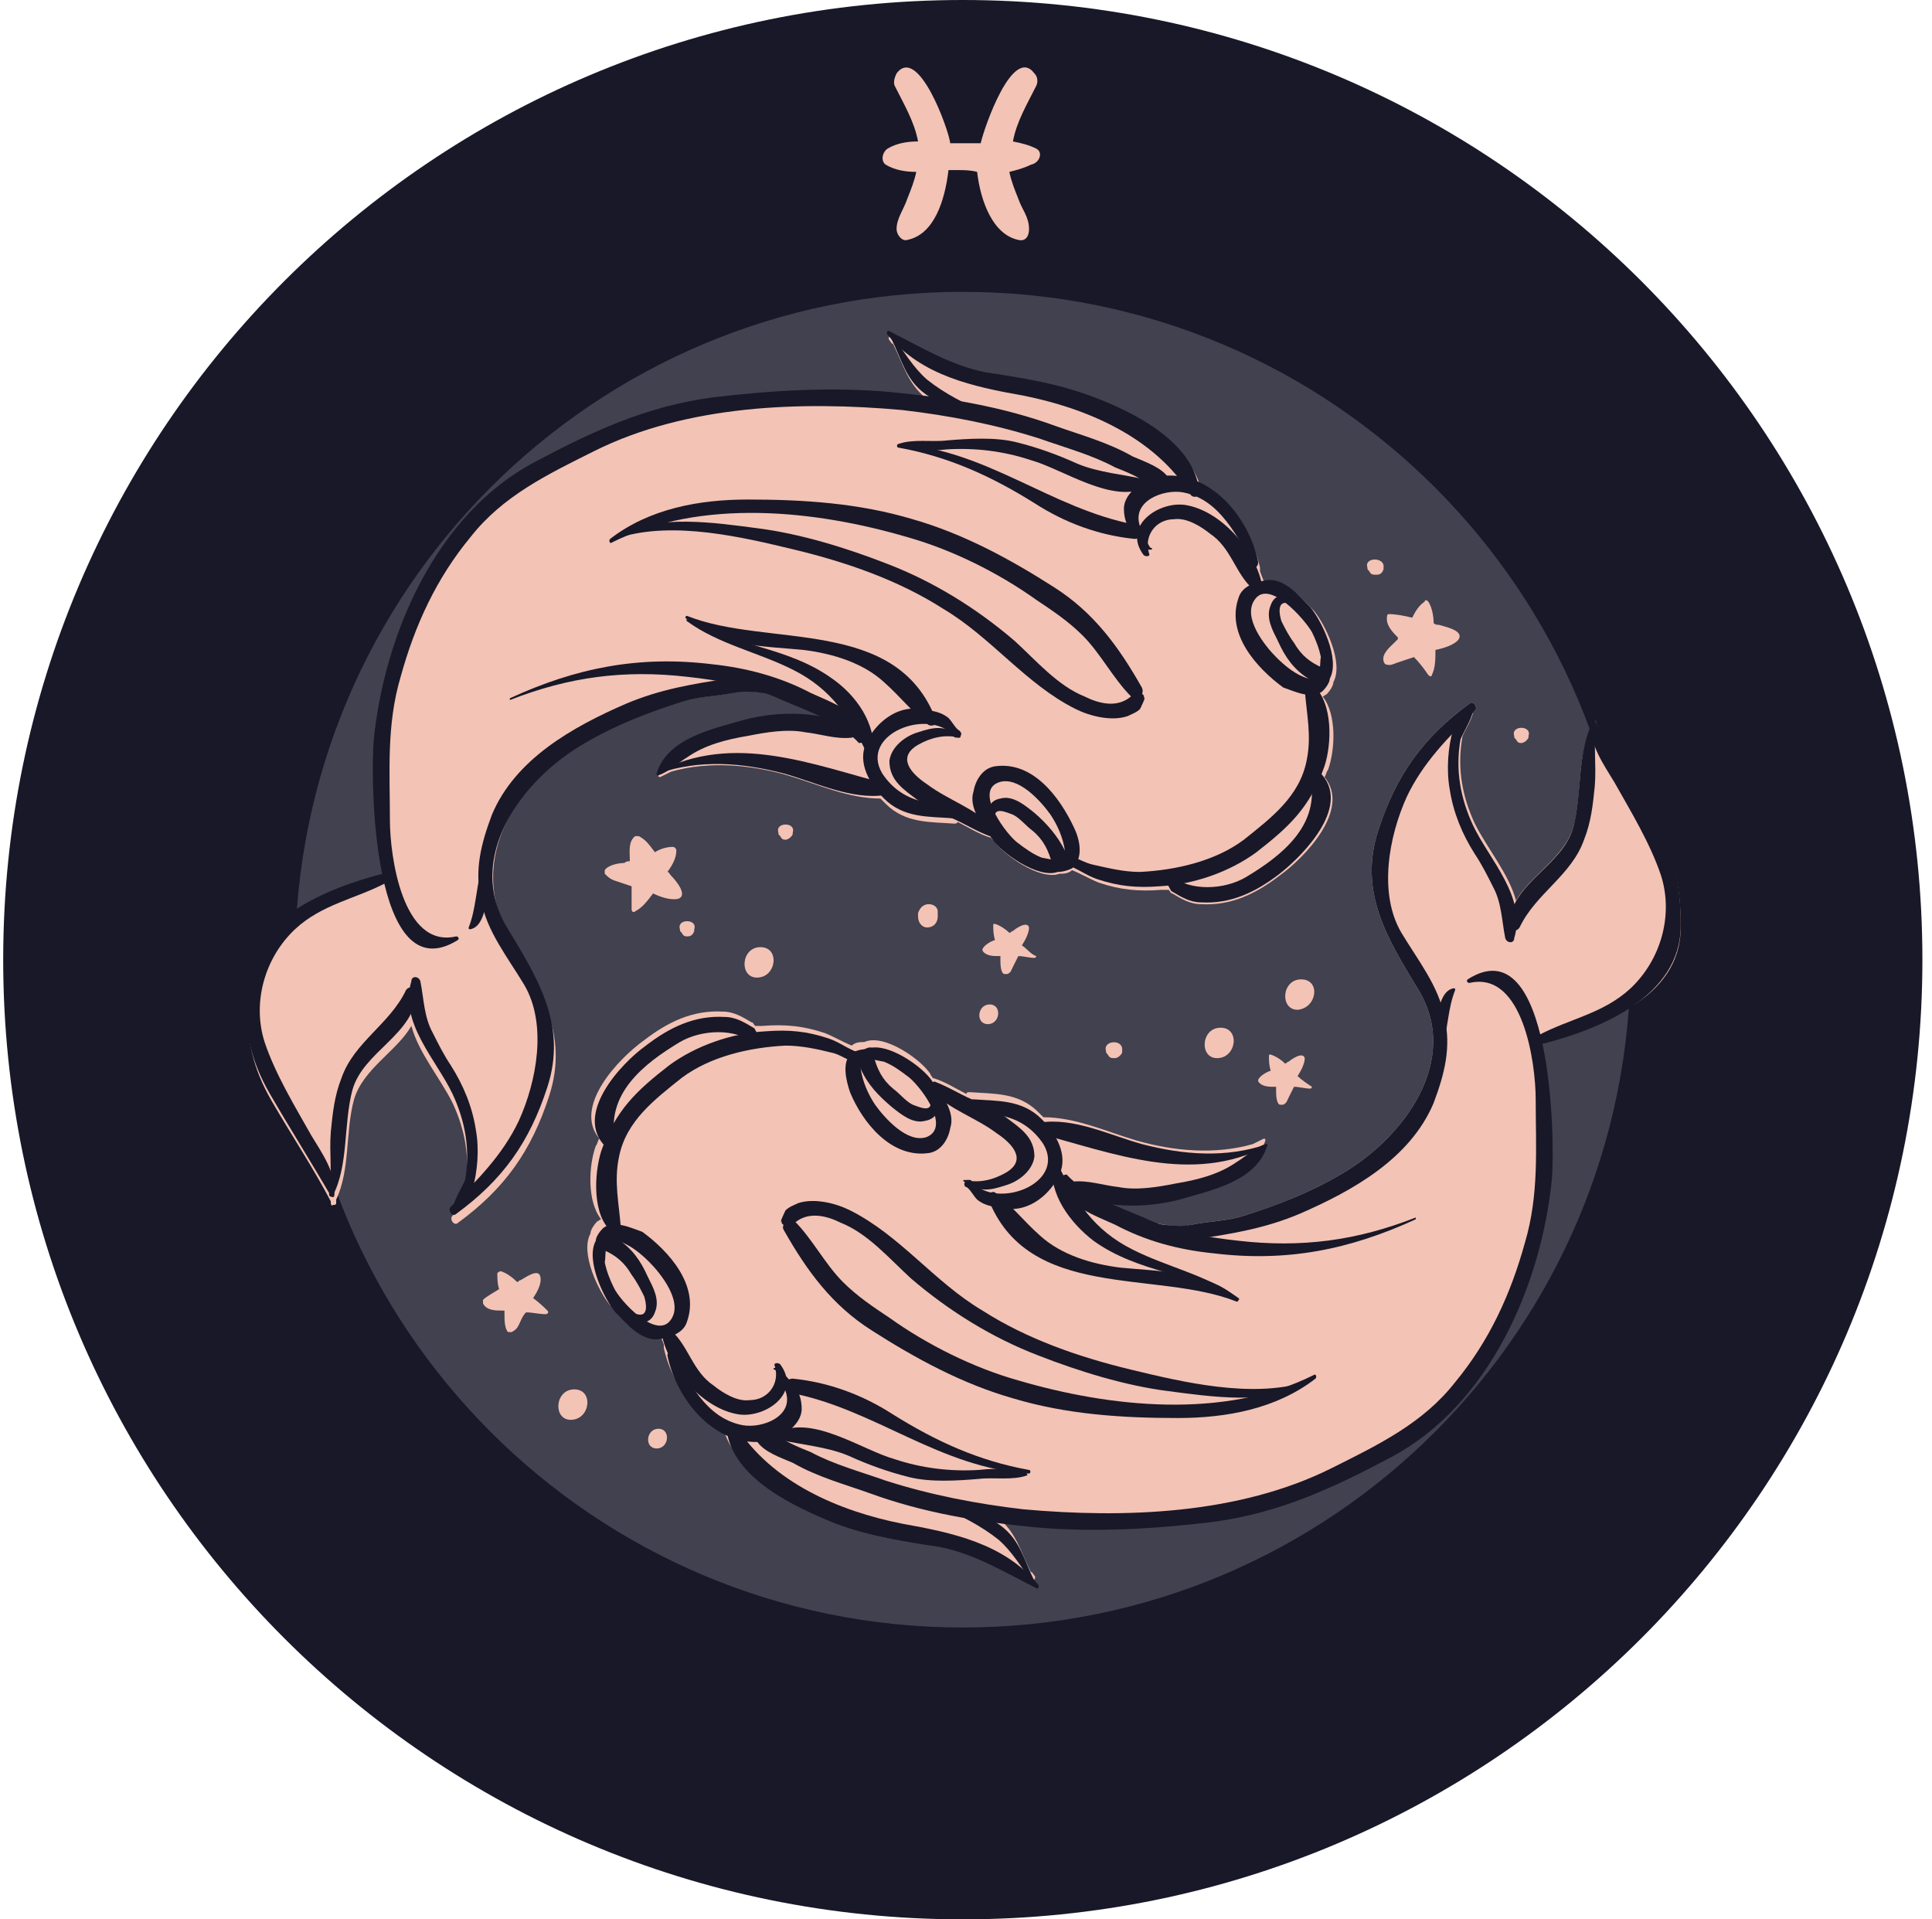
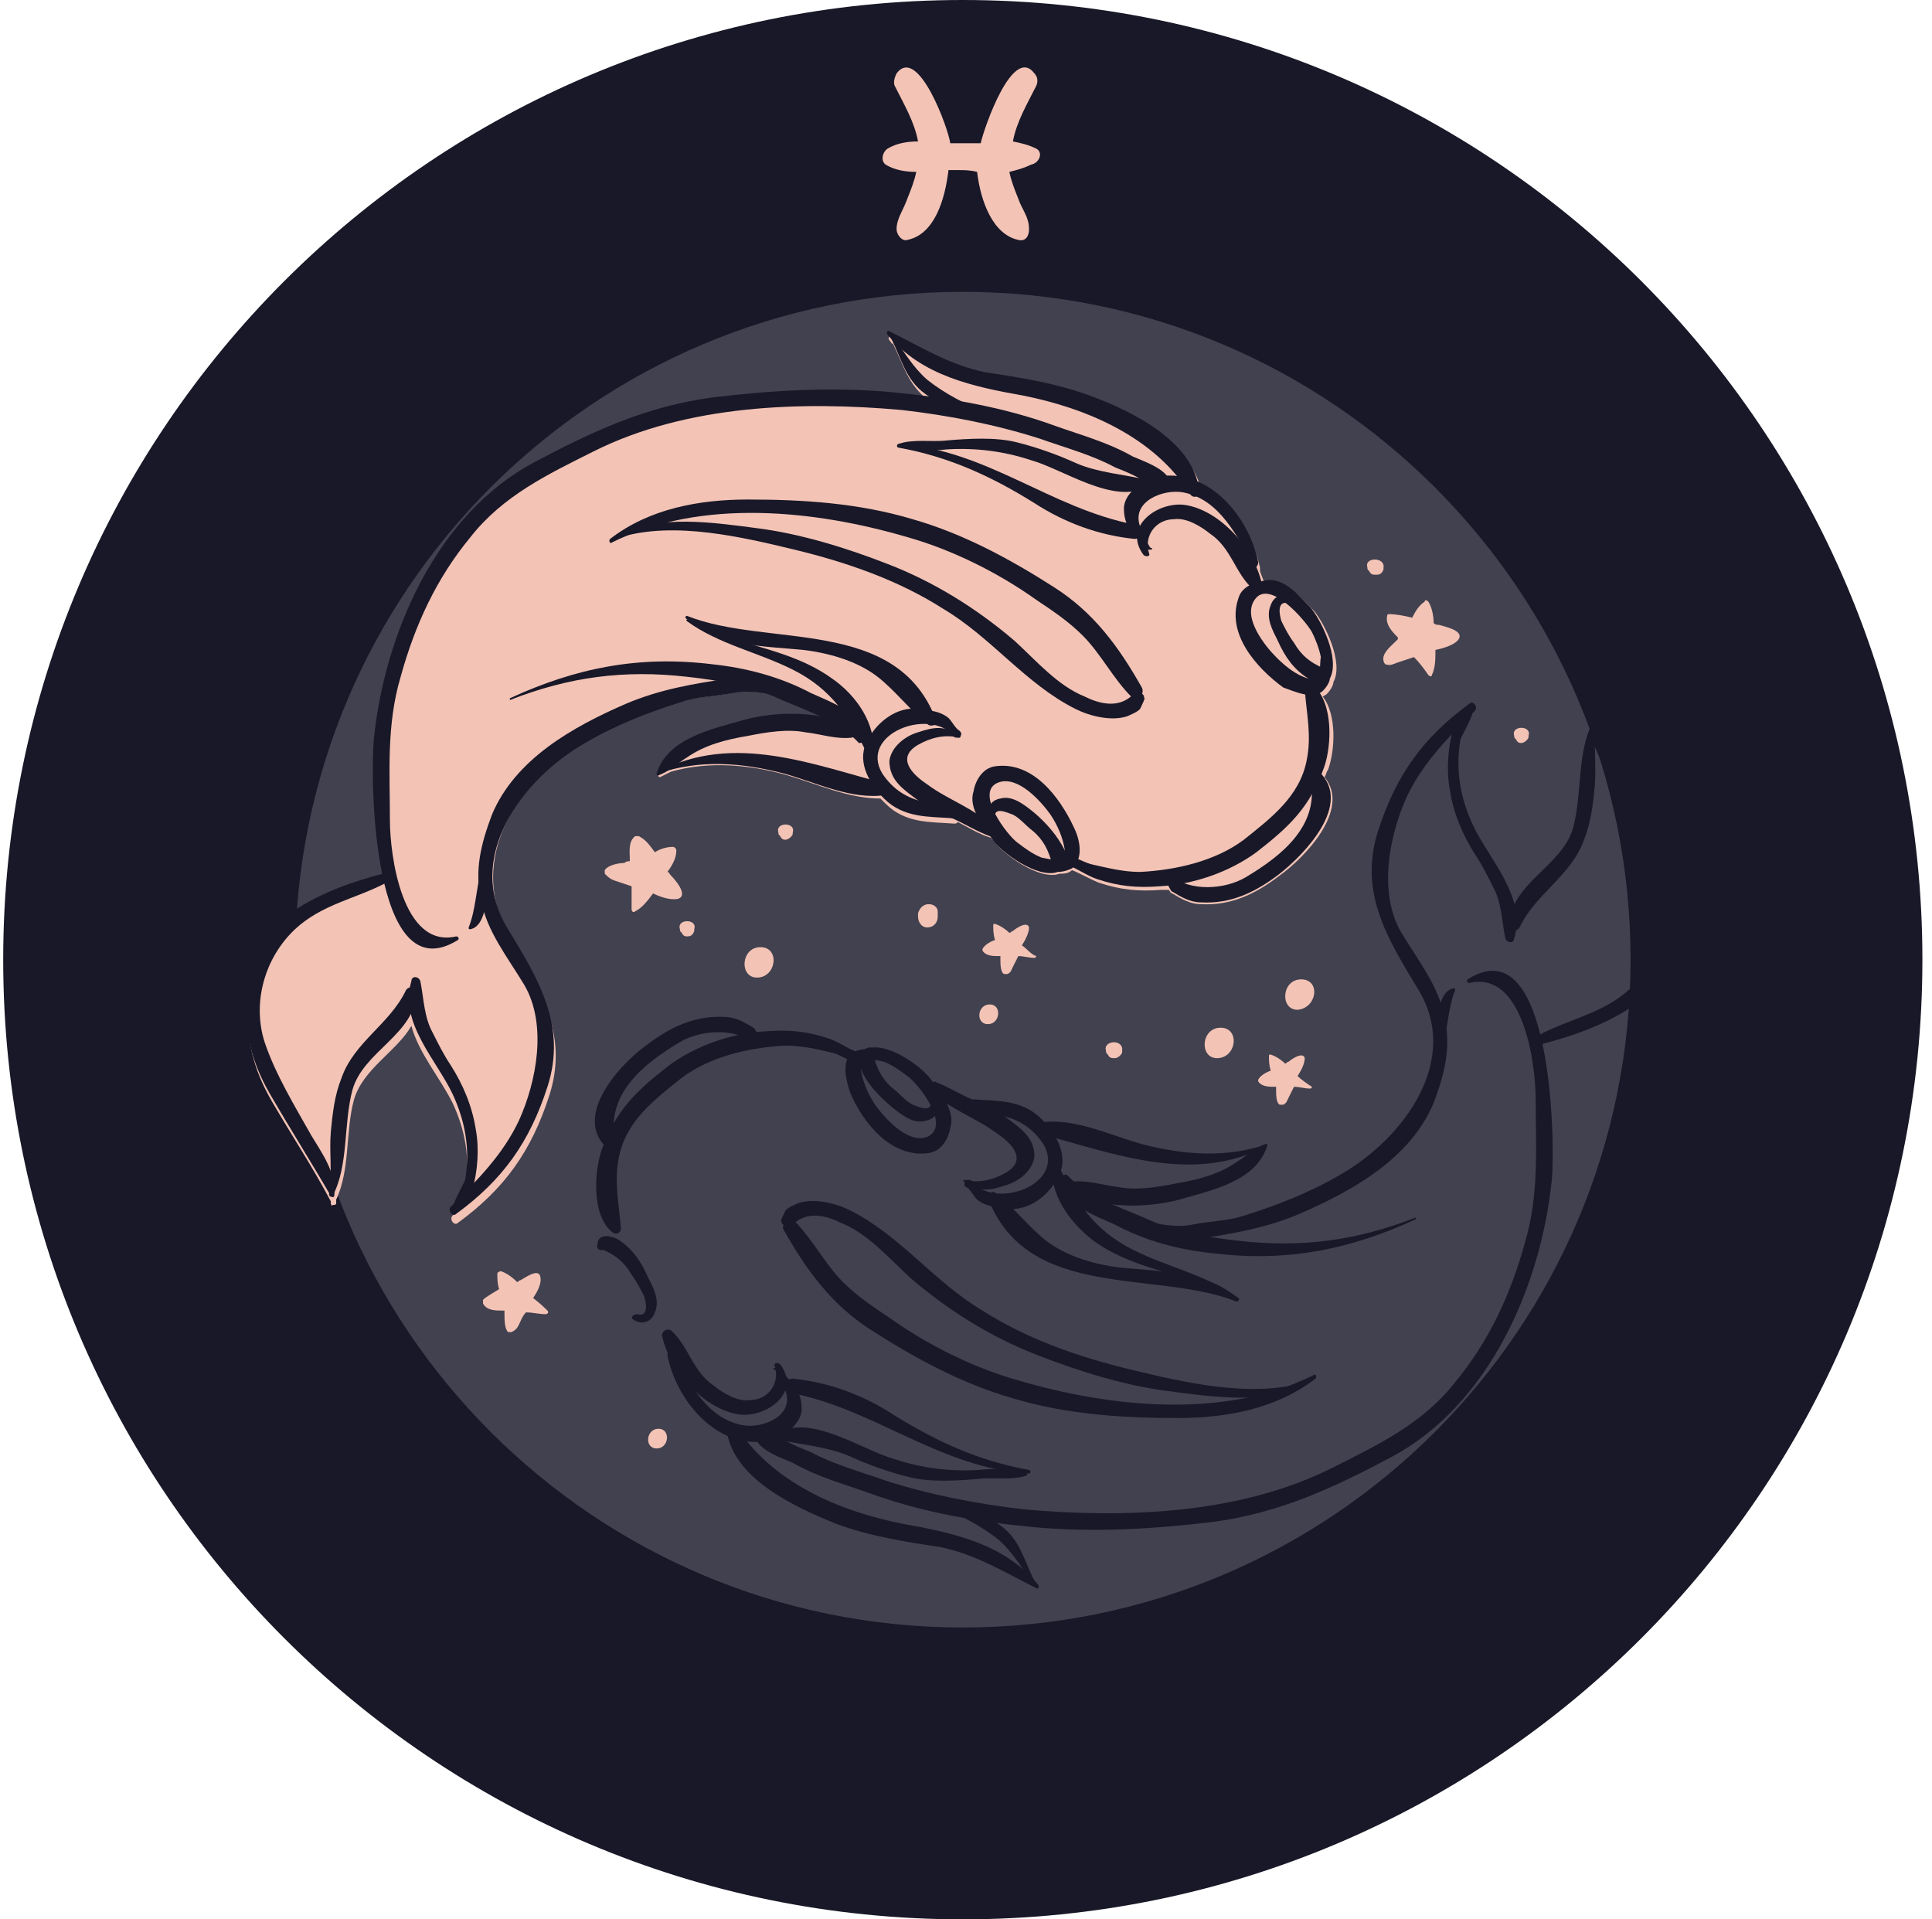
<svg xmlns="http://www.w3.org/2000/svg" width="151" height="150" viewBox="0 0 151 150" fill="none">
  <path d="M150.25 75C150.25 33.582 116.668 0 75.25 0C33.832 0 0.25 33.582 0.25 75C0.25 116.418 33.832 150 75.25 150C116.668 150 150.25 116.418 150.25 75Z" fill="#181828" />
  <path d="M127.442 75C127.442 46.175 104.075 22.808 75.25 22.808C46.425 22.808 23.058 46.175 23.058 75C23.058 103.825 46.425 127.192 75.25 127.192C104.075 127.192 127.442 103.825 127.442 75Z" fill="#41414F" />
  <path d="M41.668 101.446C41.948 101.026 42.368 100.326 42.228 99.767C42.088 99.067 40.968 99.907 40.688 100.047C40.549 100.047 40.549 100.186 40.409 100.186C39.989 99.767 39.569 99.487 39.149 99.347C39.01 99.347 38.87 99.487 38.87 99.487C38.87 99.907 38.87 100.326 39.009 100.746C38.59 101.026 38.03 101.306 37.75 101.586C37.75 101.586 37.75 101.726 37.75 101.866C38.03 102.425 38.73 102.425 39.289 102.425C39.289 102.425 39.289 102.425 39.429 102.425C39.429 102.565 39.429 102.705 39.429 102.705C39.429 103.125 39.429 103.825 39.709 104.104C39.709 104.104 39.849 104.104 39.989 104.104C40.269 103.964 40.409 103.825 40.549 103.545C40.689 103.265 40.828 102.845 41.108 102.565C41.668 102.565 42.088 102.705 42.648 102.705C42.787 102.705 42.927 102.565 42.787 102.425C42.648 102.285 42.228 101.866 41.668 101.446Z" fill="#F3C3B5" />
  <path d="M79.868 73.881C80.147 73.461 80.427 72.901 80.427 72.481C80.287 71.922 79.308 72.621 79.168 72.761C79.028 72.761 79.028 72.901 78.888 72.901C78.608 72.621 78.189 72.342 77.769 72.202C77.629 72.202 77.629 72.202 77.629 72.342C77.629 72.621 77.629 73.041 77.769 73.461C77.349 73.601 76.929 73.881 76.789 74.161V74.3C77.069 74.72 77.629 74.72 78.049 74.72C78.049 74.72 78.049 74.72 78.189 74.72C78.189 74.86 78.189 74.86 78.189 75C78.189 75.28 78.189 75.98 78.468 76.12C78.468 76.12 78.608 76.12 78.748 76.12C79.028 75.98 79.028 75.84 79.168 75.56C79.308 75.28 79.448 75 79.588 74.72C80.008 74.72 80.427 74.86 80.847 74.86C80.987 74.86 80.987 74.72 80.987 74.72C80.567 74.58 80.287 74.161 79.868 73.881Z" fill="#F3C3B5" />
  <path d="M51.043 69.823C51.603 70.102 52.442 70.382 53.002 70.242C53.841 69.963 52.722 68.703 52.442 68.423C52.302 68.283 52.302 68.144 52.162 68.144C52.582 67.584 52.862 67.024 52.862 66.464C52.862 66.324 52.722 66.184 52.582 66.184C52.162 66.184 51.603 66.324 51.183 66.604C50.763 66.045 50.483 65.625 49.923 65.345C49.923 65.345 49.784 65.345 49.644 65.345C49.084 65.765 49.224 66.604 49.224 67.164C49.224 67.164 49.224 67.164 49.224 67.304C49.084 67.304 48.944 67.304 48.804 67.444C48.384 67.444 47.545 67.584 47.265 68.004C47.265 68.144 47.265 68.283 47.265 68.283C47.545 68.563 47.685 68.703 48.105 68.843C48.524 68.983 48.944 69.123 49.364 69.263C49.364 69.823 49.364 70.522 49.364 71.082C49.364 71.222 49.504 71.362 49.644 71.222C50.203 70.942 50.623 70.382 51.043 69.823Z" fill="#F3C3B5" />
  <path d="M51.463 111.66C50.483 111.66 50.343 113.2 51.323 113.2C52.302 113.2 52.442 111.66 51.463 111.66Z" fill="#F3C3B5" />
  <path d="M86.444 82.136C86.444 82.276 86.444 82.276 86.584 82.416C86.724 82.696 86.864 82.696 87.144 82.696C87.284 82.696 87.564 82.556 87.703 82.276V82.136C87.843 81.156 86.164 81.296 86.444 82.136Z" fill="#F3C3B5" />
  <path d="M106.873 44.356C106.873 44.496 106.873 44.496 107.013 44.636C107.153 44.916 107.293 44.916 107.573 44.916C107.713 44.916 107.993 44.916 108.133 44.496V44.356C108.272 43.517 106.593 43.517 106.873 44.356Z" fill="#F3C3B5" />
  <path d="M45.586 58.069C47.965 56.67 50.483 55.69 53.142 54.851C54.401 54.431 55.8 54.431 57.2 54.151C58.319 53.871 59.158 54.151 60.278 54.151C60.698 54.291 60.978 54.431 61.397 54.571C62.517 54.991 63.636 55.55 64.755 56.11C62.657 55.69 60.278 55.83 58.319 56.39C55.94 57.09 52.302 57.789 51.463 60.588C51.463 60.728 51.463 60.728 51.603 60.728C51.882 60.588 52.162 60.448 52.442 60.308C55.38 59.468 58.599 59.748 61.537 60.588C63.916 61.287 66.295 62.407 68.813 62.407C68.953 62.547 69.093 62.687 69.233 62.827C70.772 64.366 72.731 64.226 74.55 64.366C74.69 64.366 74.83 64.366 74.83 64.226C75.67 64.645 76.509 65.205 77.489 65.485C77.489 65.625 77.629 65.625 77.629 65.625C78.328 66.744 81.267 68.843 82.806 68.284C83.086 68.284 83.505 68.284 83.785 68.004C84.485 68.284 85.185 68.703 85.884 68.983C87.563 69.543 88.963 69.683 90.782 69.543C90.922 69.543 91.201 69.543 91.341 69.543C91.481 69.683 91.481 69.823 91.621 69.823C92.321 70.243 93.02 70.662 93.86 70.662C96.239 70.802 98.198 69.823 100.017 68.424C101.976 67.024 105.614 63.246 103.515 60.728C103.655 60.588 103.655 60.308 103.795 60.168C104.354 58.629 104.494 55.83 103.375 54.431C103.515 54.431 103.515 54.291 103.655 54.291C103.935 54.011 104.214 53.591 104.214 53.312C105.054 51.772 103.515 48.694 102.675 47.715C101.836 46.875 100.716 45.476 99.317 45.616C99.177 45.616 99.037 45.616 98.897 45.756C98.757 45.336 98.618 45.056 98.478 44.636C98.478 44.636 98.478 44.496 98.478 44.356C97.918 41.838 96.239 39.319 93.86 38.2C93.02 34.702 88.403 32.463 85.325 31.343C82.666 30.364 80.007 29.944 77.209 29.524C74.41 28.965 72.172 27.565 69.653 26.306C69.513 26.166 69.373 26.446 69.513 26.586C69.653 26.726 69.653 26.866 69.793 26.866C70.632 28.545 70.912 29.944 72.451 31.203C72.591 31.203 72.591 31.343 72.731 31.343C71.752 31.203 70.772 31.063 69.793 31.063C65.175 30.644 60.418 30.924 55.8 31.483C50.623 32.183 46.425 34.142 41.948 36.52C34.252 40.578 30.194 49.953 29.354 58.209C29.215 59.748 29.215 64.785 30.054 68.843C25.716 69.963 19.28 72.481 19.28 78.078C19.28 81.157 19.7 83.395 21.239 86.054C22.778 88.713 24.457 91.231 25.856 93.89C25.856 93.89 25.856 93.89 25.856 94.03C25.856 94.17 25.996 94.31 25.996 94.17C26.136 94.17 26.276 94.17 26.276 94.03C26.276 93.89 26.276 93.89 26.276 93.75C27.395 91.371 26.976 88.433 27.675 85.914C28.375 83.535 31.034 82.136 32.153 80.177C32.713 82.276 34.392 84.235 35.371 86.194C36.351 88.293 36.77 90.532 36.351 92.91C36.351 93.19 35.651 94.17 35.511 94.869L35.371 95.009C35.091 95.289 35.511 95.849 35.791 95.569C39.429 92.91 41.528 89.972 42.927 85.634C44.466 80.877 42.228 77.239 39.849 73.321C36.211 66.884 40.828 60.728 45.586 58.069Z" fill="#F3C3B5" />
-   <path d="M131.36 72.481C131.36 69.403 130.94 67.164 129.401 64.505C127.862 61.847 126.183 59.328 124.784 56.67C124.784 56.67 124.784 56.67 124.784 56.53C124.784 56.39 124.644 56.25 124.644 56.39C124.504 56.39 124.364 56.39 124.364 56.53C124.364 56.67 124.364 56.67 124.364 56.81C123.244 59.188 123.664 62.127 122.965 64.645C122.265 67.024 119.606 68.423 118.487 70.382C117.927 68.284 116.248 66.325 115.269 64.366C114.289 62.267 113.869 60.028 114.289 57.649C114.289 57.369 114.989 56.39 115.129 55.69L115.269 55.55C115.549 55.27 115.129 54.711 114.849 54.991C111.211 57.649 109.112 60.588 107.713 64.925C106.174 69.683 108.412 73.321 110.791 77.239C114.289 82.836 109.672 88.992 104.774 91.791C102.396 93.19 99.877 94.17 97.218 95.009C95.959 95.429 94.56 95.429 93.16 95.709C92.041 95.989 91.201 95.709 90.082 95.569C89.662 95.429 89.382 95.289 88.963 95.149C87.843 94.729 86.724 94.17 85.605 93.61C87.703 94.03 90.082 93.89 92.041 93.33C94.42 92.63 98.058 91.931 98.897 89.132C98.897 88.992 98.897 88.992 98.757 88.992C98.478 89.132 98.198 89.272 97.918 89.412C94.98 90.252 91.761 89.972 88.823 89.132C86.444 88.433 84.065 87.313 81.547 87.313C81.407 87.173 81.267 87.034 81.127 86.894C79.588 85.354 77.629 85.494 75.81 85.354C75.67 85.354 75.53 85.354 75.53 85.494C74.69 85.075 73.851 84.515 72.871 84.235C72.871 84.095 72.731 84.095 72.731 83.955C72.032 82.836 69.093 80.737 67.554 81.436C67.274 81.436 66.855 81.436 66.575 81.716C65.875 81.436 65.175 81.017 64.476 80.737C62.797 80.177 61.397 80.037 59.578 80.177C59.438 80.177 59.159 80.177 59.019 80.177C58.879 80.037 58.879 79.897 58.739 79.897C58.039 79.478 57.34 79.058 56.5 79.058C54.121 78.918 52.162 79.897 50.343 81.296C48.384 82.696 44.746 86.474 46.845 88.992C46.705 89.132 46.705 89.412 46.565 89.552C46.006 91.091 45.866 93.89 46.985 95.289C46.845 95.289 46.845 95.429 46.705 95.429C46.425 95.709 46.146 96.129 46.146 96.409C45.306 97.948 46.845 101.026 47.685 102.006C48.524 102.845 49.644 104.244 51.043 104.104C51.183 104.104 51.323 104.104 51.463 103.964C51.603 104.384 51.742 104.664 51.883 105.084C51.883 105.084 51.883 105.224 51.883 105.364C52.442 107.882 54.121 110.401 56.5 111.52C57.34 115.019 61.957 117.257 65.035 118.377C67.694 119.356 70.353 119.776 73.151 120.196C75.95 120.756 78.188 122.155 80.707 123.414C80.847 123.554 80.987 123.274 80.847 123.134C80.707 122.994 80.707 122.854 80.567 122.854C79.728 121.175 79.448 119.776 77.909 118.517C77.769 118.517 77.769 118.377 77.629 118.377C78.608 118.517 79.588 118.657 80.567 118.657C85.185 119.076 89.942 118.797 94.56 118.237C99.737 117.537 103.935 115.578 108.412 113.2C116.108 109.142 120.166 99.767 121.006 91.511C121.146 89.972 121.146 84.935 120.306 80.877C124.924 80.457 131.36 78.078 131.36 72.481Z" fill="#F3C3B5" />
  <path d="M83.925 64.645C82.806 62.267 80.707 59.468 77.769 59.888C76.789 60.028 76.23 61.007 76.09 61.847C75.67 63.106 76.789 64.505 77.489 65.485C78.188 66.604 81.127 68.703 82.666 68.143C83.086 68.143 83.506 68.004 83.785 67.864C84.765 67.024 84.345 65.485 83.925 64.645ZM78.049 61.147C79.588 60.587 81.407 62.686 82.106 63.666C82.666 64.505 83.086 65.485 83.226 66.464C83.366 67.584 82.246 67.164 81.407 67.024C80.707 66.744 80.147 66.324 79.588 65.905C78.748 65.345 76.09 61.847 78.049 61.147Z" fill="#181828" />
  <path d="M83.226 66.465C82.666 65.345 81.827 64.366 80.847 63.526C80.147 62.966 79.168 62.127 78.189 62.407C77.349 62.547 77.069 63.246 77.349 64.086C77.489 64.366 77.769 64.086 77.769 63.946C77.629 62.966 78.748 63.526 79.168 63.666C79.728 63.946 80.147 64.506 80.707 64.925C81.547 65.625 81.966 66.465 82.246 67.584C82.106 67.864 82.246 68.144 82.526 68.144C83.366 68.004 83.506 67.024 83.226 66.465Z" fill="#181828" />
  <path d="M103.375 54.011C103.655 53.731 103.935 53.312 103.935 53.032C104.774 51.493 103.235 48.414 102.395 47.435C101.556 46.595 100.436 45.196 99.037 45.336C98.198 45.476 97.078 45.756 96.798 46.735C95.819 49.534 98.198 52.192 100.297 53.731C101.136 54.011 102.535 54.711 103.375 54.011ZM102.535 49.394C102.815 49.953 103.095 50.653 103.235 51.353C103.095 52.052 103.375 53.312 102.256 53.032C101.276 52.752 100.436 52.052 99.737 51.353C98.897 50.513 97.078 48.274 98.058 46.875C99.177 45.196 101.976 48.414 102.535 49.394Z" fill="#181828" />
  <path d="M102.256 53.032C101.136 52.332 100.437 51.352 99.877 50.093C99.457 49.254 98.897 48.274 99.317 47.294C99.597 46.455 100.437 46.315 100.996 46.735C101.276 46.875 100.996 47.155 100.716 47.155C99.737 46.875 100.017 48.134 100.157 48.554C100.436 49.114 100.716 49.673 101.136 50.233C101.696 51.212 102.395 51.772 103.375 52.192C103.655 52.052 103.935 52.332 103.795 52.612C103.795 53.451 102.815 53.451 102.256 53.032Z" fill="#181828" />
  <path d="M102.675 53.591C102.396 53.311 101.976 53.451 101.976 53.871C102.116 55.83 102.535 57.509 102.116 59.468C101.556 62.267 99.317 63.946 97.218 65.625C94.98 67.304 91.901 68.004 89.103 68.143C87.843 68.143 86.724 67.864 85.465 67.584C84.765 67.444 84.205 67.024 83.506 66.884C83.086 66.884 83.086 67.444 83.366 67.584C84.205 67.864 84.905 68.423 85.744 68.703C87.424 69.263 88.823 69.403 90.642 69.263C93.3 69.123 96.099 68.143 98.198 66.604C100.716 64.645 102.396 63.106 103.515 59.888C104.075 58.209 104.215 54.99 102.675 53.591Z" fill="#181828" />
  <path d="M103.095 60.307C102.815 60.028 102.396 60.307 102.396 60.727C103.235 64.505 100.157 66.884 97.358 68.563C95.679 69.543 93.021 69.683 91.481 68.423C91.202 68.283 91.202 68.283 91.341 68.423C91.202 68.283 90.922 68.283 90.922 68.563V68.703C90.922 68.843 90.922 68.983 91.202 69.123C91.341 69.123 91.481 69.683 91.621 69.683C92.321 70.102 93.021 70.522 93.86 70.522C96.239 70.662 98.198 69.683 100.017 68.283C101.976 66.744 105.754 62.826 103.095 60.307Z" fill="#181828" />
  <path d="M89.243 53.731C87.424 50.513 85.465 47.854 82.386 45.895C78.888 43.657 75.25 41.698 71.332 40.578C67.134 39.319 62.797 39.039 58.459 39.039C54.681 39.039 50.763 39.739 47.685 42.117C47.545 42.257 47.685 42.537 47.825 42.397C54.821 38.899 63.776 39.879 70.912 41.977C74.41 42.957 78.049 44.776 80.987 46.875C82.246 47.714 83.506 48.554 84.625 49.673C86.024 51.073 87.004 53.032 88.403 54.431C88.823 54.851 89.522 54.291 89.243 53.731Z" fill="#181828" />
  <path d="M88.823 54.151C88.683 54.151 88.543 54.151 88.543 54.291C87.423 55.41 85.884 54.991 84.765 54.431C82.666 53.591 80.987 51.632 79.308 50.093C76.369 47.575 73.011 45.476 69.373 44.076C66.155 42.817 62.517 41.698 59.158 41.278C55.94 40.858 51.323 40.158 48.384 41.838C48.244 41.838 48.384 42.117 48.524 41.977C52.722 40.718 58.039 41.977 62.097 42.957C66.155 43.936 70.213 45.336 73.711 47.575C77.489 49.813 80.147 53.451 84.065 55.41C85.185 55.97 86.864 56.39 88.123 55.97C88.403 55.83 88.823 55.69 89.103 55.41C89.103 55.41 89.662 54.291 89.382 54.571C89.522 54.431 89.243 54.011 88.823 54.151Z" fill="#181828" />
  <path d="M77.629 64.645C76.09 63.106 74.131 62.547 72.451 61.287C71.192 60.448 70.073 59.188 71.752 58.209C72.731 57.649 73.851 57.369 74.97 57.649C75.11 57.649 75.11 57.509 74.97 57.509C73.851 56.67 73.011 56.809 71.752 57.229C70.772 57.509 69.653 58.349 69.513 59.468C69.513 61.007 70.632 61.707 71.752 62.547C72.591 63.106 73.431 63.526 74.41 63.946C75.39 64.365 76.23 64.925 77.349 65.345C77.629 65.345 77.909 64.925 77.629 64.645Z" fill="#181828" />
  <path d="M74.97 57.089C74.69 56.949 74.411 56.39 74.131 56.11C73.431 55.55 72.731 55.55 71.892 55.41C70.073 55.13 68.394 56.53 67.694 58.069C66.995 59.608 67.974 61.287 69.093 62.407C70.633 63.946 72.591 63.806 74.41 63.946C74.83 63.946 74.97 63.526 74.69 63.246C73.991 62.546 73.151 62.826 72.312 62.686C70.912 62.407 69.793 61.707 68.954 60.447C67.134 57.369 72.591 55.27 74.55 57.509C74.55 57.649 74.69 57.649 74.83 57.649H74.97C75.25 57.369 75.11 57.229 74.97 57.089Z" fill="#181828" />
  <path d="M98.618 45.616C98.058 42.957 95.399 39.879 92.601 39.459C90.502 39.179 87.703 41.138 89.382 43.377C89.522 43.517 89.942 43.517 89.802 43.237C89.382 41.838 90.362 40.578 91.761 40.578C92.741 40.438 93.86 41.138 94.56 41.698C96.239 42.817 96.519 44.776 97.918 46.035C98.338 46.175 98.757 45.895 98.618 45.616Z" fill="#181828" />
  <path d="M98.338 43.937C97.638 40.438 94.56 36.66 90.642 37.22C89.522 37.36 87.843 38.479 87.843 39.739C87.843 41.278 88.683 41.838 89.662 42.957H89.802H89.942C90.082 42.957 90.082 42.817 89.942 42.817C89.802 42.817 89.103 41.138 89.103 41.138C88.403 39.179 90.922 38.2 92.461 38.479C95.399 39.039 96.659 41.977 98.058 44.216C97.918 44.496 98.338 44.356 98.338 43.937Z" fill="#181828" />
  <path d="M65.036 53.032C61.537 50.513 57.34 50.513 53.702 48.414C53.702 48.414 53.562 48.414 53.702 48.554C56.22 50.373 59.159 50.933 61.957 52.332C65.035 53.871 66.435 56.11 67.834 59.048C67.974 59.188 68.254 59.188 68.254 59.048C68.534 56.53 66.855 54.291 65.036 53.032Z" fill="#181828" />
  <path d="M73.151 56.25C70.073 48.134 59.998 50.653 53.702 48.134C53.562 48.134 53.562 48.274 53.562 48.274C55.66 50.513 59.998 50.513 62.797 50.793C65.035 51.073 67.414 51.772 69.093 53.312C70.353 54.431 71.332 55.69 72.591 56.67C73.011 56.81 73.291 56.53 73.151 56.25Z" fill="#181828" />
  <path d="M88.683 40.998C82.106 39.739 77.069 35.121 70.213 34.702C70.073 34.702 70.073 34.981 70.213 34.981C74.13 35.681 77.489 37.22 80.847 39.319C83.226 40.858 85.884 41.838 88.683 42.118C89.243 42.118 89.382 41.138 88.683 40.998Z" fill="#181828" />
  <path d="M89.662 37.5C87.843 37.08 85.884 36.94 84.205 36.241C82.666 35.541 81.127 34.981 79.448 34.562C77.769 34.142 75.67 34.282 73.991 34.422C72.871 34.562 71.332 34.282 70.213 34.702V34.842C71.332 35.261 72.731 35.261 73.991 35.121C76.23 34.981 78.468 35.261 80.567 35.961C83.086 36.66 87.004 39.459 89.662 38.06C90.082 38.06 89.942 37.64 89.662 37.5Z" fill="#181828" />
  <path d="M67.834 57.509C67.274 55.69 64.896 54.851 63.356 54.151C60.978 52.892 58.319 52.192 55.66 51.912C49.924 51.213 45.026 52.192 39.849 54.571V54.711C44.467 52.892 48.804 52.332 53.702 52.892C56.22 53.172 58.739 53.592 61.118 54.711C63.077 55.55 65.595 56.39 67.134 58.069C67.414 58.069 67.834 57.929 67.834 57.509Z" fill="#181828" />
  <path d="M61.118 53.731C59.858 52.752 58.459 52.752 56.92 53.032C54.121 53.451 51.603 53.871 48.944 54.991C44.746 56.81 40.269 59.328 38.45 63.666C37.61 65.905 37.05 68.004 37.61 70.382C38.03 72.761 39.709 74.86 40.968 76.959C42.787 80.037 41.948 84.515 40.549 87.593C39.289 90.252 37.33 92.211 35.231 94.31C34.952 94.589 35.371 95.149 35.651 94.869C39.289 92.211 41.388 89.272 42.787 84.935C44.327 80.177 42.088 76.539 39.709 72.621C36.211 67.024 40.828 60.867 45.726 58.069C48.105 56.67 50.623 55.69 53.282 54.851C54.541 54.431 55.94 54.431 57.34 54.151C58.739 53.871 59.858 54.291 61.118 54.291C61.118 54.151 61.258 53.871 61.118 53.731Z" fill="#181828" />
  <path d="M69.373 61.287C63.496 59.748 57.34 57.23 51.463 60.308V60.448C54.681 59.328 58.039 59.608 61.257 60.448C63.776 61.148 66.575 62.547 69.233 62.127C69.793 61.987 69.793 61.427 69.373 61.287Z" fill="#181828" />
  <path d="M66.715 56.809C64.196 55.55 60.838 55.55 58.179 56.25C55.8 56.949 52.162 57.649 51.323 60.447C51.323 60.587 51.323 60.587 51.463 60.587C52.302 60.308 53.002 59.608 53.702 59.188C55.101 58.209 56.78 57.789 58.459 57.509C59.858 57.229 61.537 56.949 62.937 57.229C64.196 57.369 65.315 57.789 66.575 57.649C66.994 57.509 67.134 56.949 66.715 56.809Z" fill="#181828" />
  <path d="M29.914 68.284C25.576 69.403 19.14 71.922 19.14 77.519C19.14 80.597 19.56 82.836 21.099 85.494C22.638 88.153 24.317 90.811 25.856 93.47C25.996 93.61 26.136 93.61 26.136 93.33C26.276 91.651 25.157 90.112 24.317 88.713C23.058 86.474 21.519 83.955 20.679 81.436C19.7 78.358 20.679 74.86 23.058 72.621C25.157 70.662 27.815 70.243 30.194 68.983C30.754 68.843 30.474 68.144 29.914 68.284Z" fill="#181828" />
  <path d="M91.341 37.36C90.782 36.521 89.522 36.101 88.543 35.681C86.584 34.562 84.485 34.002 82.526 33.302C78.328 31.763 73.991 31.064 69.653 30.644C65.035 30.224 60.278 30.504 55.66 31.064C50.483 31.763 46.285 33.722 41.808 36.101C34.112 40.159 30.054 49.534 29.215 57.789C28.935 60.868 29.075 77.659 35.791 73.461C35.931 73.321 35.791 73.181 35.651 73.181C31.453 74.16 30.474 66.884 30.474 64.086C30.474 60.308 30.194 56.67 31.313 52.892C32.433 48.834 34.112 45.196 36.77 41.978C39.289 38.759 42.787 37.08 46.425 35.261C53.701 31.623 62.657 31.343 70.493 32.043C74.131 32.463 77.769 33.162 81.267 34.282C83.226 34.981 85.325 35.541 87.144 36.521C87.843 36.8 89.662 37.5 90.082 38.2C90.642 38.62 91.761 38.06 91.341 37.36Z" fill="#181828" />
  <path d="M77.209 32.323C75.53 31.623 73.851 30.784 72.451 29.664C71.332 28.685 70.632 27.426 69.793 26.306C69.793 26.306 69.653 26.306 69.653 26.446C70.493 28.125 70.772 29.664 72.311 30.784C73.711 31.763 75.39 32.883 77.069 33.023C77.489 32.883 77.489 32.323 77.209 32.323Z" fill="#181828" />
  <path d="M85.185 30.923C82.526 29.944 79.867 29.524 77.069 29.104C74.27 28.545 72.032 27.145 69.513 25.886C69.373 25.746 69.233 26.026 69.373 26.166C72.032 29.384 76.089 30.224 80.007 30.923C84.905 31.903 90.222 34.142 93.02 38.619C93.3 39.039 93.86 38.759 93.72 38.339C93.3 34.422 88.263 32.043 85.185 30.923Z" fill="#181828" />
  <path d="M38.17 68.004C38.17 67.724 37.61 67.724 37.61 68.004C37.19 69.543 37.19 71.082 36.631 72.481C36.631 72.621 36.631 72.621 36.77 72.621C37.47 72.481 37.75 71.642 37.89 71.082C38.17 70.242 38.45 69.123 38.17 68.004Z" fill="#181828" />
  <path d="M31.733 77.379C30.474 80.037 27.675 81.436 26.696 84.235C26.136 85.634 25.996 87.034 25.857 88.433C25.717 90.112 25.996 91.791 25.717 93.33C25.717 93.47 25.857 93.61 25.996 93.47C27.256 91.091 26.836 87.873 27.536 85.214C28.375 82.136 32.433 80.877 32.573 77.519C32.573 77.239 32.013 76.959 31.733 77.379Z" fill="#181828" />
  <path d="M37.19 88.293C36.91 86.474 36.211 84.795 35.231 83.256C34.672 82.416 34.252 81.576 33.832 80.737C33.133 79.478 33.133 78.078 32.853 76.679C32.713 76.259 32.153 76.259 32.153 76.679C31.174 79.897 34.112 82.836 35.371 85.494C36.351 87.593 36.771 89.832 36.351 92.211C36.211 92.631 35.231 94.17 35.371 94.73H35.511C35.931 94.17 36.631 93.89 36.91 93.05C37.33 91.511 37.47 89.832 37.19 88.293Z" fill="#181828" />
  <path d="M66.435 85.354C67.414 87.733 69.653 90.532 72.591 90.112C73.571 89.972 74.131 88.992 74.27 88.153C74.69 86.894 73.571 85.494 72.871 84.515C72.172 83.395 69.233 81.296 67.694 81.996C67.274 81.996 66.854 82.136 66.575 82.276C65.735 82.976 66.155 84.515 66.435 85.354ZM72.451 88.853C70.912 89.412 69.093 87.313 68.394 86.334C67.834 85.494 67.414 84.515 67.274 83.535C67.134 82.416 68.254 82.836 69.093 82.976C69.793 83.255 70.353 83.675 70.912 84.095C71.752 84.655 74.41 88.013 72.451 88.853Z" fill="#181828" />
  <path d="M67.274 83.535C67.834 84.794 68.674 85.634 69.653 86.474C70.353 87.033 71.332 87.873 72.312 87.593C73.151 87.453 73.571 86.753 73.151 85.914C73.011 85.634 72.731 85.914 72.731 86.054C72.871 87.033 71.752 86.474 71.332 86.334C70.772 86.054 70.353 85.494 69.793 85.074C68.953 84.375 68.534 83.535 68.254 82.416C68.394 82.136 68.254 81.856 67.974 81.856C67.134 81.996 66.994 82.835 67.274 83.535Z" fill="#181828" />
-   <path d="M47.125 95.989C46.845 96.269 46.565 96.688 46.565 96.968C45.726 98.507 47.265 101.586 48.105 102.565C48.944 103.405 50.063 104.804 51.463 104.664C52.302 104.524 53.422 104.244 53.702 103.265C54.681 100.466 52.302 97.808 50.203 96.269C49.364 95.989 47.965 95.289 47.125 95.989ZM47.965 100.606C47.685 100.047 47.405 99.347 47.265 98.647C47.405 97.948 47.125 96.688 48.245 96.968C49.224 97.248 50.063 97.948 50.763 98.647C51.603 99.487 53.422 101.726 52.442 103.125C51.323 104.804 48.384 101.586 47.965 100.606Z" fill="#181828" />
  <path d="M48.245 96.828C49.364 97.528 50.063 98.507 50.623 99.766C51.043 100.606 51.603 101.585 51.183 102.565C50.903 103.405 50.063 103.544 49.504 103.125C49.224 102.985 49.504 102.705 49.784 102.705C50.763 102.985 50.483 101.725 50.343 101.306C50.063 100.746 49.784 100.186 49.364 99.626C48.804 98.647 48.105 98.087 47.125 97.668C46.845 97.808 46.565 97.528 46.705 97.248C46.705 96.408 47.685 96.548 48.245 96.828Z" fill="#181828" />
  <path d="M47.825 96.268C48.105 96.548 48.524 96.408 48.524 95.988C48.384 94.029 47.965 92.35 48.384 90.391C48.944 87.593 51.183 85.914 53.282 84.235C55.52 82.556 58.599 81.856 61.397 81.716C62.657 81.716 63.916 81.996 65.035 82.276C65.735 82.416 66.295 82.975 66.994 82.975C67.414 82.975 67.414 82.416 67.134 82.276C66.295 81.996 65.595 81.436 64.756 81.156C63.077 80.597 61.677 80.457 59.858 80.597C57.2 80.737 54.401 81.716 52.302 83.255C49.784 85.214 48.104 86.753 46.985 89.972C46.425 91.791 46.285 95.009 47.825 96.268Z" fill="#181828" />
  <path d="M47.405 89.692C47.685 89.972 48.104 89.692 48.104 89.272C47.265 85.494 50.343 83.115 53.142 81.436C54.821 80.457 57.479 80.317 59.019 81.576C59.298 81.716 59.298 81.716 59.158 81.576C59.298 81.716 59.578 81.716 59.578 81.436V81.296C59.578 81.156 59.578 81.017 59.298 80.877C59.158 80.877 59.019 80.317 58.879 80.317C58.179 79.897 57.479 79.477 56.64 79.477C54.261 79.338 52.302 80.317 50.483 81.716C48.524 83.115 44.746 87.173 47.405 89.692Z" fill="#181828" />
  <path d="M61.258 96.129C63.077 99.347 65.035 102.005 68.114 103.964C71.612 106.203 75.25 108.162 79.168 109.281C83.366 110.541 87.703 110.821 92.041 110.821C95.819 110.821 99.737 110.121 102.815 107.742C102.955 107.602 102.815 107.323 102.675 107.462C95.679 110.961 86.724 109.981 79.588 107.882C76.09 106.903 72.451 105.084 69.513 102.985C68.254 102.145 66.994 101.306 65.875 100.186C64.476 98.787 63.496 96.828 62.097 95.429C61.677 95.149 60.978 95.709 61.258 96.129Z" fill="#181828" />
  <path d="M61.677 95.848C61.817 95.848 61.957 95.849 61.957 95.709C63.077 94.589 64.616 95.009 65.735 95.569C67.834 96.408 69.513 98.367 71.192 99.906C74.131 102.425 77.489 104.524 81.127 105.923C84.345 107.182 87.983 108.302 91.341 108.722C94.56 109.141 99.177 109.841 102.116 108.162C102.256 108.162 102.116 107.882 101.976 108.022C97.778 109.281 92.461 108.022 88.403 107.042C84.345 106.063 80.287 104.664 76.789 102.425C73.011 100.186 70.353 96.548 66.435 94.589C65.315 94.029 63.636 93.61 62.377 94.029C62.097 94.169 61.677 94.309 61.397 94.589C61.397 94.589 60.838 95.709 61.117 95.429C60.978 95.569 61.258 95.848 61.677 95.848Z" fill="#181828" />
  <path d="M72.731 85.215C74.271 86.754 76.23 87.313 77.909 88.573C79.168 89.412 80.287 90.672 78.608 91.651C77.629 92.211 76.509 92.491 75.39 92.211C75.25 92.211 75.25 92.351 75.39 92.351C76.509 93.19 77.349 93.05 78.608 92.63C79.588 92.351 80.707 91.511 80.847 90.392C80.847 88.853 79.728 88.153 78.608 87.313C77.769 86.754 76.929 86.334 75.95 85.914C74.97 85.494 74.131 84.935 73.011 84.515C72.731 84.655 72.591 85.075 72.731 85.215Z" fill="#181828" />
  <path d="M75.53 92.77C75.81 92.91 76.09 93.47 76.369 93.75C77.069 94.31 77.769 94.31 78.608 94.45C80.427 94.729 82.106 93.33 82.806 91.791C83.506 90.252 82.526 88.573 81.407 87.453C79.868 85.914 77.909 86.054 76.09 85.914C75.67 85.914 75.53 86.334 75.81 86.614C76.509 87.313 77.349 87.034 78.188 87.173C79.588 87.453 80.707 88.153 81.547 89.412C83.366 92.491 77.909 94.589 75.95 92.351C75.95 92.211 75.81 92.211 75.67 92.211H75.53C75.25 92.491 75.39 92.77 75.53 92.77Z" fill="#181828" />
  <path d="M51.743 104.384C52.302 107.043 54.961 110.121 57.759 110.541C59.858 110.821 62.657 108.862 60.978 106.623C60.838 106.483 60.418 106.483 60.558 106.763C60.978 108.162 59.998 109.422 58.599 109.422C57.619 109.562 56.5 108.862 55.8 108.302C54.121 107.183 53.841 105.224 52.442 103.965C52.162 103.825 51.743 103.965 51.743 104.384Z" fill="#181828" />
  <path d="M52.162 105.923C52.862 109.422 55.94 113.199 59.858 112.64C60.977 112.5 62.657 111.38 62.657 110.121C62.657 108.582 61.817 108.022 60.838 106.903H60.698H60.558C60.418 106.903 60.418 107.043 60.558 107.043C60.698 107.043 61.397 108.722 61.397 108.722C62.097 110.681 59.578 111.66 58.039 111.38C55.101 110.821 53.841 107.882 52.442 105.644C52.582 105.364 52.162 105.644 52.162 105.923Z" fill="#181828" />
  <path d="M85.465 96.968C88.963 99.487 93.161 99.487 96.799 101.585C96.799 101.585 96.939 101.585 96.799 101.446C94.28 99.626 91.341 99.067 88.543 97.668C85.465 96.128 84.065 93.89 82.666 90.951C82.526 90.811 82.246 90.811 82.246 90.951C81.966 93.33 83.646 95.569 85.465 96.968Z" fill="#181828" />
  <path d="M77.209 93.61C80.287 101.726 90.362 99.207 96.659 101.726C96.799 101.726 96.799 101.586 96.799 101.586C94.7 99.347 90.362 99.347 87.564 99.067C85.325 98.787 82.946 98.087 81.267 96.548C80.007 95.429 79.028 94.169 77.769 93.19C77.489 93.05 77.209 93.33 77.209 93.61Z" fill="#181828" />
  <path d="M61.817 108.862C68.394 110.121 73.431 114.738 80.427 115.158C80.567 115.158 80.567 114.878 80.427 114.878C76.509 114.179 73.151 112.64 69.793 110.541C67.414 109.002 64.756 108.022 61.957 107.742C61.258 107.742 61.117 108.722 61.817 108.862Z" fill="#181828" />
  <path d="M60.838 112.5C62.657 112.919 64.616 113.059 66.295 113.759C67.834 114.459 69.373 115.018 71.052 115.438C72.731 115.858 74.83 115.718 76.509 115.578C77.629 115.438 79.168 115.718 80.287 115.298V115.158C79.028 114.738 77.769 114.738 76.509 114.878C74.271 115.018 72.032 114.738 69.933 114.039C67.414 113.339 63.496 110.541 60.838 111.94C60.418 111.94 60.558 112.36 60.838 112.5Z" fill="#181828" />
  <path d="M82.666 92.35C83.226 94.169 85.605 95.009 87.144 95.709C89.522 96.968 92.041 97.668 94.84 97.948C100.576 98.647 105.474 97.668 110.651 95.289V95.149C106.034 96.968 101.696 97.528 96.799 96.968C94.28 96.688 91.761 96.268 89.382 95.149C87.424 94.309 84.905 93.47 83.366 91.791C83.086 91.791 82.666 92.071 82.666 92.35Z" fill="#181828" />
  <path d="M89.383 96.129C90.642 97.108 92.041 97.108 93.58 96.828C96.379 96.409 98.897 95.989 101.556 94.869C105.754 93.05 110.231 90.532 112.051 86.194C112.89 83.955 113.45 81.856 112.89 79.478C112.47 77.099 110.791 75 109.532 72.901C107.713 69.823 108.552 65.345 109.952 62.267C111.211 59.608 113.17 57.649 115.269 55.55C115.549 55.27 115.129 54.711 114.849 54.991C111.211 57.649 109.112 60.588 107.713 64.925C106.174 69.683 108.412 73.321 110.791 77.239C114.289 82.836 109.672 88.992 104.774 91.791C102.396 93.19 99.877 94.17 97.219 95.009C95.959 95.429 94.56 95.429 93.161 95.709C91.761 95.989 90.642 95.569 89.383 95.569C89.383 95.849 89.243 95.989 89.383 96.129Z" fill="#181828" />
  <path d="M81.127 88.573C87.004 90.112 93.16 92.63 99.037 89.552V89.412C95.819 90.532 92.461 90.252 89.243 89.412C86.724 88.713 83.925 87.313 81.267 87.733C80.707 87.873 80.707 88.573 81.127 88.573Z" fill="#181828" />
  <path d="M83.646 93.19C86.164 94.449 89.523 94.449 92.181 93.75C94.56 93.05 98.198 92.35 99.037 89.552C99.037 89.412 99.037 89.412 98.898 89.412C98.058 89.692 97.358 90.392 96.659 90.811C95.26 91.791 93.58 92.211 91.901 92.49C90.502 92.77 88.823 93.05 87.424 92.77C86.164 92.63 85.045 92.211 83.786 92.35C83.506 92.49 83.366 92.91 83.646 93.19Z" fill="#181828" />
  <path d="M120.586 81.576C124.924 80.457 131.36 77.938 131.36 72.341C131.36 69.263 130.94 67.024 129.401 64.365C127.862 61.707 126.183 59.048 124.644 56.39C124.504 56.25 124.364 56.25 124.364 56.53C124.224 58.209 125.343 59.748 126.183 61.147C127.442 63.386 128.981 65.905 129.821 68.423C130.8 71.502 129.821 75 127.442 77.239C125.343 79.198 122.685 79.617 120.306 80.877C119.746 81.017 120.026 81.716 120.586 81.576Z" fill="#181828" />
  <path d="M59.159 112.64C59.718 113.479 60.978 113.899 61.957 114.319C63.916 115.438 66.015 115.998 67.974 116.698C72.172 118.237 76.509 118.937 80.847 119.356C85.465 119.776 90.222 119.496 94.84 118.937C100.017 118.237 104.215 116.278 108.692 113.899C116.388 109.841 120.446 100.466 121.286 92.211C121.565 89.132 121.286 72.341 114.709 76.539C114.569 76.679 114.709 76.819 114.849 76.819C119.047 75.84 120.026 83.116 120.026 85.914C120.026 89.692 120.306 93.33 119.187 97.108C118.067 101.166 116.388 104.804 113.73 108.022C111.211 111.241 107.713 112.92 104.075 114.739C96.799 118.377 87.843 118.657 80.007 117.957C76.37 117.537 72.731 116.838 69.233 115.718C67.274 115.019 65.175 114.459 63.356 113.479C62.657 113.2 60.838 112.5 60.418 111.8C59.718 111.381 58.739 111.94 59.159 112.64Z" fill="#181828" />
  <path d="M73.291 117.677C74.97 118.377 76.649 119.216 78.049 120.335C79.168 121.315 79.868 122.574 80.707 123.694C80.707 123.694 80.847 123.694 80.847 123.554C80.007 121.875 79.728 120.336 78.189 119.216C76.789 118.237 75.11 117.117 73.431 116.977C73.011 116.977 73.011 117.537 73.291 117.677Z" fill="#181828" />
  <path d="M65.315 119.076C67.974 120.056 70.632 120.475 73.431 120.895C76.23 121.455 78.468 122.854 80.987 124.113C81.127 124.253 81.267 123.974 81.127 123.834C78.468 120.615 74.41 119.776 70.493 119.076C65.595 118.097 60.278 115.858 57.48 111.38C57.2 110.96 56.64 111.24 56.78 111.66C57.2 115.578 62.237 117.817 65.315 119.076Z" fill="#181828" />
  <path d="M112.19 81.856C112.19 82.136 112.75 82.136 112.75 81.856C113.17 80.317 113.17 78.778 113.73 77.379C113.73 77.239 113.73 77.239 113.59 77.239C112.89 77.379 112.61 78.218 112.47 78.778C112.19 79.757 112.05 80.877 112.19 81.856Z" fill="#181828" />
  <path d="M118.767 72.481C120.026 69.823 122.825 68.424 123.804 65.625C124.364 64.226 124.504 62.827 124.644 61.427C124.784 59.748 124.504 58.069 124.784 56.53C124.784 56.39 124.644 56.25 124.504 56.39C123.244 58.769 123.664 61.987 122.965 64.646C122.125 67.724 118.067 68.983 117.927 72.341C117.927 72.761 118.487 72.901 118.767 72.481Z" fill="#181828" />
  <path d="M113.31 61.707C113.59 63.526 114.289 65.205 115.269 66.744C115.828 67.584 116.248 68.423 116.668 69.263C117.367 70.522 117.367 71.921 117.647 73.321C117.787 73.74 118.347 73.74 118.347 73.321C119.326 70.102 116.388 67.164 115.129 64.505C114.149 62.407 113.729 60.168 114.149 57.789C114.289 57.369 115.269 55.83 115.129 55.27H114.989C114.569 55.83 113.869 56.11 113.589 56.949C113.17 58.349 113.03 60.168 113.31 61.707Z" fill="#181828" />
  <path d="M101.416 84.095C101.696 83.676 101.976 83.116 101.976 82.696C101.836 82.136 100.856 82.836 100.716 82.976C100.576 82.976 100.576 83.116 100.437 83.116C100.157 82.836 99.737 82.556 99.317 82.416C99.177 82.416 99.177 82.416 99.177 82.556C99.177 82.836 99.177 83.256 99.317 83.676C98.897 83.816 98.478 84.095 98.338 84.375V84.515C98.618 84.935 99.177 84.935 99.597 84.935C99.597 84.935 99.597 84.935 99.737 84.935C99.737 85.075 99.737 85.075 99.737 85.215C99.737 85.495 99.737 86.194 100.017 86.334C100.017 86.334 100.157 86.334 100.297 86.334C100.576 86.194 100.576 86.054 100.716 85.775C100.856 85.495 100.996 85.215 101.136 84.935C101.556 84.935 101.976 85.075 102.395 85.075C102.535 85.075 102.535 84.935 102.535 84.935C102.116 84.655 101.696 84.375 101.416 84.095Z" fill="#F3C3B5" />
  <path d="M112.19 50.793C112.89 50.653 113.729 50.373 114.009 49.953C114.429 49.254 112.89 48.974 112.47 48.834C112.33 48.834 112.19 48.834 112.05 48.694C112.05 48.134 111.91 47.435 111.631 47.015C111.491 46.875 111.351 46.875 111.351 47.015C110.931 47.295 110.651 47.715 110.371 48.274C109.812 48.134 109.112 47.994 108.552 47.994C108.412 47.994 108.412 48.134 108.412 48.134C108.272 48.834 108.832 49.394 109.252 49.813C109.252 49.813 109.252 49.813 109.252 49.953C109.112 50.093 109.112 50.093 108.972 50.233C108.692 50.513 107.993 51.073 108.132 51.632C108.132 51.772 108.272 51.912 108.272 51.912C108.692 52.052 108.832 51.912 109.252 51.772C109.672 51.632 110.091 51.492 110.511 51.353C110.931 51.772 111.351 52.332 111.631 52.752C111.77 52.892 111.91 52.892 111.91 52.752C112.19 52.192 112.19 51.492 112.19 50.793Z" fill="#F3C3B5" />
  <path d="M77.349 78.498C76.369 78.498 76.229 80.037 77.209 80.037C78.188 80.037 78.328 78.498 77.349 78.498Z" fill="#F3C3B5" />
  <path d="M53.142 72.621C53.142 72.761 53.142 72.761 53.282 72.901C53.422 73.181 53.562 73.181 53.702 73.181C53.841 73.181 54.121 73.181 54.261 72.761V72.621C54.541 71.782 52.862 71.782 53.142 72.621Z" fill="#F3C3B5" />
  <path d="M60.838 65.066C60.838 65.205 60.838 65.205 60.978 65.345C61.118 65.625 61.258 65.625 61.397 65.625C61.537 65.625 61.817 65.485 61.957 65.205V65.066C62.237 64.226 60.558 64.226 60.838 65.066Z" fill="#F3C3B5" />
  <path d="M118.347 57.509C118.347 57.649 118.347 57.649 118.487 57.789C118.627 58.069 118.767 58.069 118.907 58.069C119.047 58.069 119.327 57.929 119.466 57.649V57.509C119.746 56.67 118.067 56.67 118.347 57.509Z" fill="#F3C3B5" />
  <path d="M59.438 74.021C57.899 74.021 57.759 76.4 59.159 76.4C60.698 76.4 60.978 74.021 59.438 74.021Z" fill="#F3C3B5" />
-   <path d="M44.886 108.582C43.347 108.582 43.207 110.961 44.606 110.961C46.145 110.961 46.425 108.582 44.886 108.582Z" fill="#F3C3B5" />
  <path d="M101.696 76.539C100.157 76.539 100.017 78.918 101.416 78.918C102.955 78.778 103.235 76.539 101.696 76.539Z" fill="#F3C3B5" />
  <path d="M95.399 80.317C93.86 80.317 93.72 82.696 95.12 82.696C96.659 82.696 96.939 80.317 95.399 80.317Z" fill="#F3C3B5" />
  <path d="M73.291 71.222C73.291 70.942 73.011 70.662 72.591 70.662C72.172 70.662 71.892 70.942 71.752 71.362C71.752 71.502 71.752 71.502 71.752 71.642C71.752 72.062 72.032 72.481 72.451 72.481C73.011 72.481 73.291 72.062 73.291 71.642V71.222Z" fill="#F3C3B5" />
  <path d="M80.987 11.614C80.427 11.334 79.868 11.194 79.168 11.054C79.448 9.515 80.287 8.116 80.987 6.716C81.127 6.437 81.127 6.017 80.847 5.737C79.168 3.498 76.929 9.935 76.649 11.194C76.23 11.194 75.81 11.194 75.25 11.194C74.97 11.194 74.69 11.194 74.27 11.194C74.131 10.075 71.752 3.498 70.073 5.737C69.933 6.017 69.793 6.437 69.933 6.716C70.632 8.116 71.472 9.515 71.752 11.054C70.912 11.054 70.073 11.194 69.373 11.614C68.953 11.894 68.813 12.593 69.233 12.873C69.933 13.293 70.772 13.433 71.612 13.433C71.472 14.133 71.192 14.832 70.912 15.532C70.632 16.371 70.073 17.071 70.073 17.91C70.073 18.33 70.493 18.89 70.912 18.75C73.011 18.33 73.851 15.672 74.131 13.293C74.41 13.293 74.69 13.293 74.83 13.293C75.39 13.293 75.81 13.293 76.369 13.433C76.649 15.812 77.629 18.33 79.588 18.75C80.147 18.89 80.427 18.47 80.427 17.91C80.427 16.931 79.868 16.371 79.588 15.532C79.308 14.832 79.028 14.133 78.888 13.433C79.448 13.293 80.007 13.153 80.567 12.873C81.267 12.733 81.547 11.894 80.987 11.614Z" fill="#F3C3B5" />
</svg>